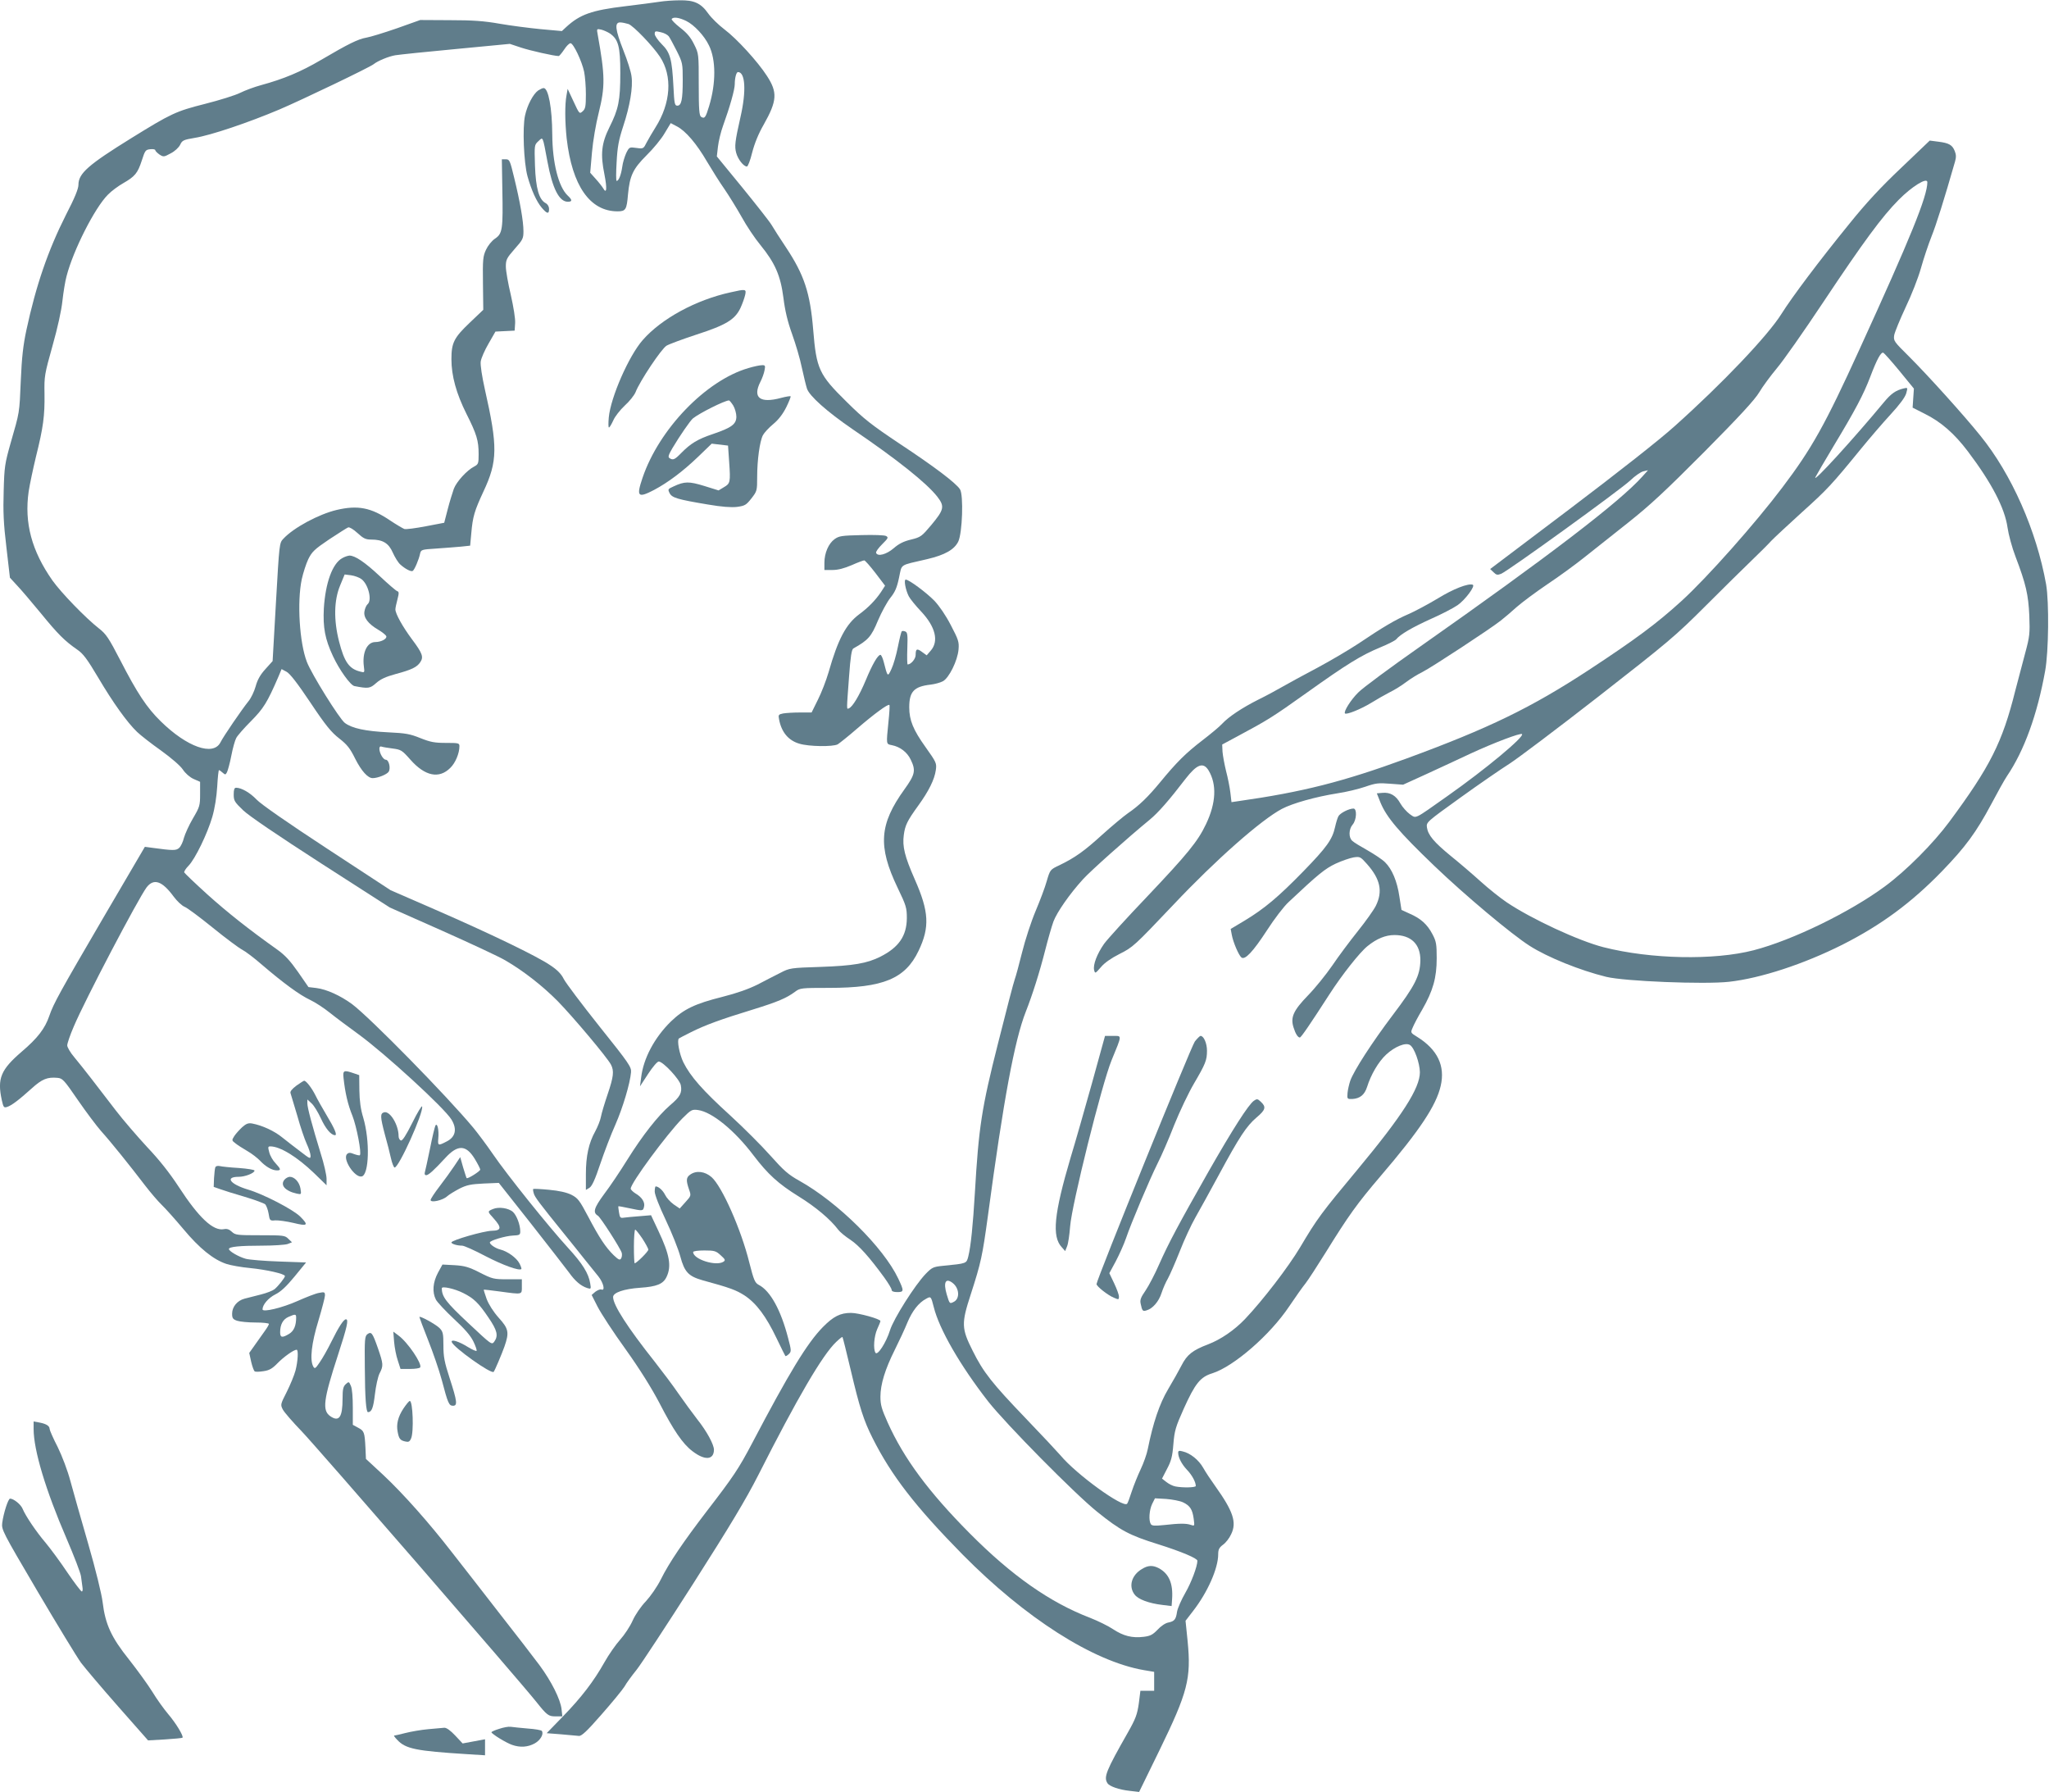
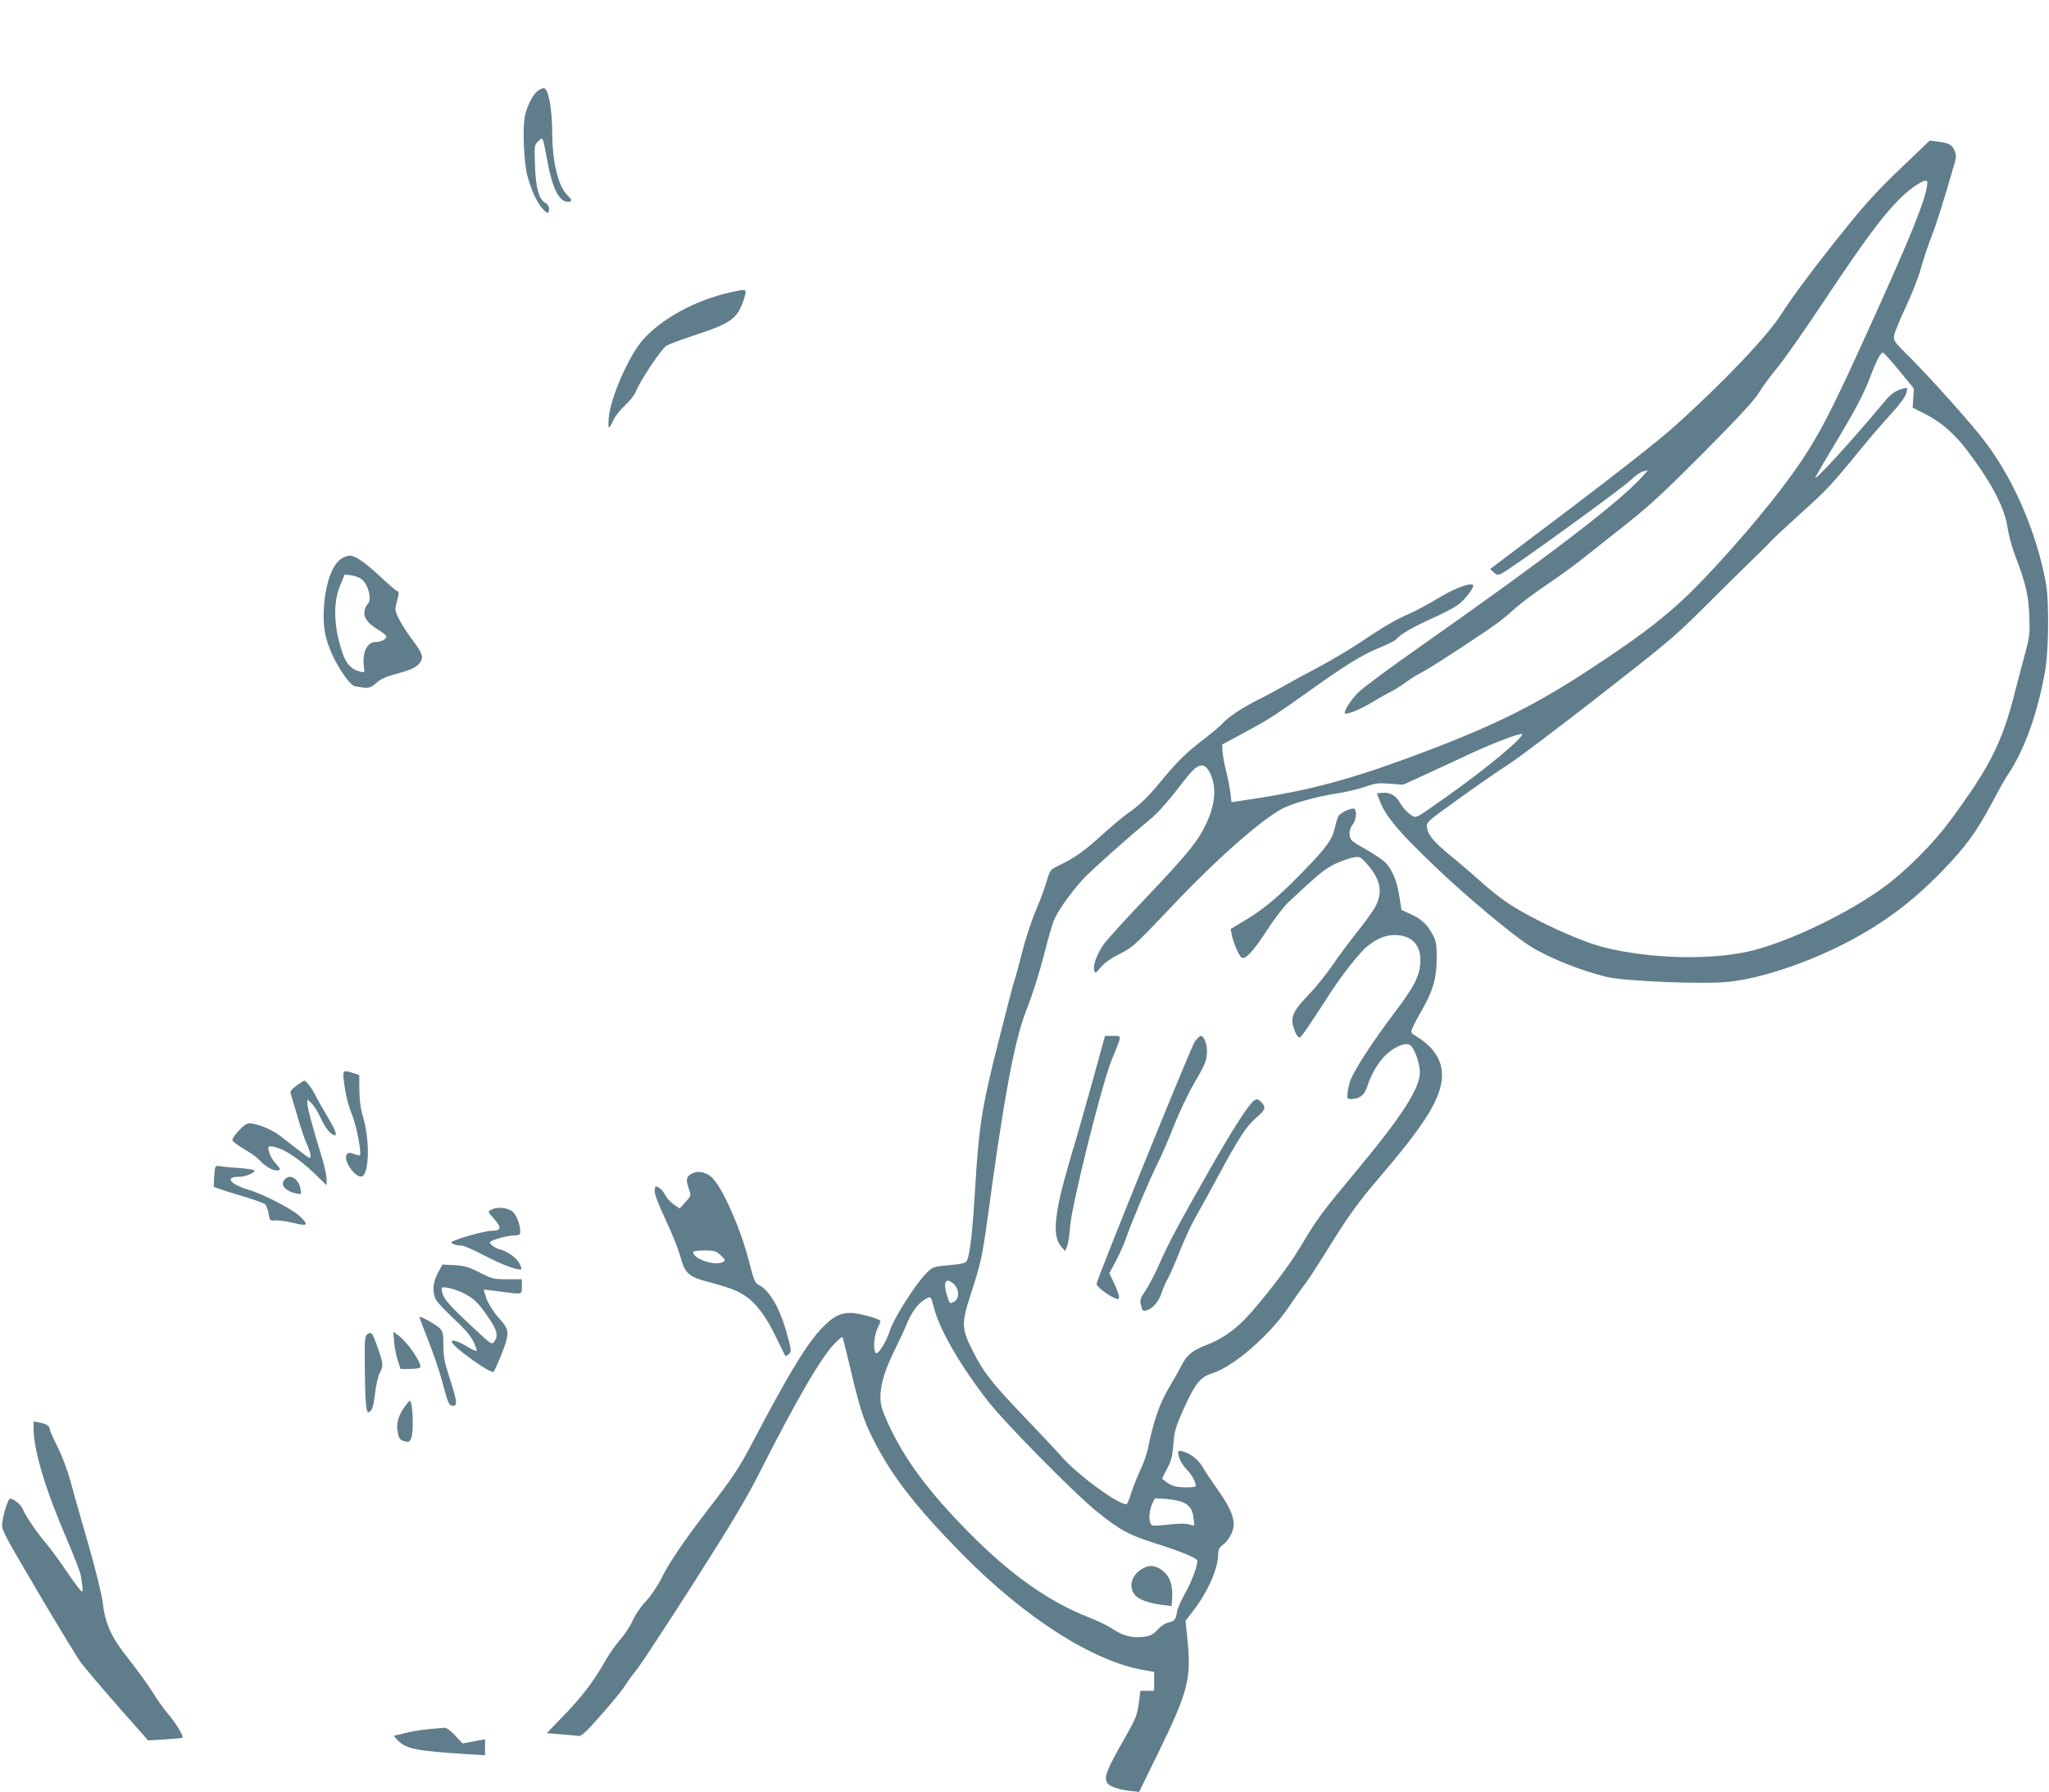
<svg xmlns="http://www.w3.org/2000/svg" version="1.0" width="1280pt" height="1119pt" viewBox="0 0 1280 1119" preserveAspectRatio="xMidYMid meet">
  <g transform="translate(0,1119) scale(0.1,-0.1)" fill="#607d8b" stroke="none">
-     <path d="M4120 11179 c-30 -5 -127 -17 -215 -28 -209 -25 -282 -51 -368 -130 l-27 -25 -133 12 c-72 7 -188 22 -257 34 -96 17 -168 22 -310 22 l-185 1 -146 -52 c-81 -28 -166 -54 -190 -58 -52 -9 -111 -38 -283 -139 -128 -75 -233 -119 -376 -158 -41 -11 -100 -33 -130 -48 -30 -15 -129 -46 -220 -69 -182 -46 -211 -60 -460 -214 -268 -166 -330 -220 -330 -291 0 -25 -23 -82 -78 -188 -112 -222 -187 -440 -247 -719 -20 -93 -29 -172 -35 -314 -9 -211 -7 -195 -63 -390 -37 -131 -40 -150 -44 -302 -4 -127 -1 -202 17 -351 l22 -190 45 -49 c25 -26 91 -104 148 -173 106 -130 149 -173 227 -227 37 -25 62 -58 132 -176 91 -154 180 -279 243 -339 21 -20 87 -72 148 -115 65 -47 121 -95 137 -119 16 -24 43 -48 67 -59 l41 -18 0 -76 c0 -72 -2 -80 -45 -153 -24 -41 -49 -96 -56 -121 -6 -25 -19 -53 -30 -63 -19 -17 -37 -17 -169 1 l-45 6 -255 -435 c-274 -469 -316 -544 -342 -621 -27 -79 -73 -139 -173 -224 -130 -112 -153 -167 -124 -301 10 -45 13 -50 32 -44 28 8 75 44 155 116 65 59 98 72 162 66 31 -3 41 -14 126 -138 51 -74 117 -162 146 -195 60 -66 181 -217 275 -340 34 -44 80 -98 103 -120 23 -22 84 -90 136 -152 100 -120 187 -190 268 -217 27 -9 94 -21 149 -26 101 -10 217 -36 217 -50 0 -10 -41 -62 -65 -82 -11 -9 -49 -24 -85 -33 -36 -9 -82 -21 -102 -26 -46 -12 -78 -51 -78 -94 0 -28 5 -35 31 -44 18 -6 70 -11 115 -11 46 0 84 -4 84 -9 0 -4 -10 -22 -23 -40 -12 -17 -40 -56 -61 -86 l-39 -55 12 -55 c7 -30 17 -57 22 -60 5 -4 30 -3 55 1 36 5 55 16 87 49 39 40 102 85 120 85 12 0 8 -72 -7 -130 -8 -30 -33 -90 -55 -134 -39 -77 -40 -79 -24 -110 9 -17 62 -78 118 -136 87 -90 1367 -1565 1465 -1689 67 -84 76 -91 121 -91 l42 0 -5 45 c-7 62 -64 175 -138 275 -35 47 -149 195 -255 330 -105 135 -236 304 -292 375 -141 182 -303 365 -429 483 l-108 100 -3 69 c-5 98 -8 106 -46 126 l-33 18 0 107 c0 65 -4 118 -12 136 -12 28 -13 28 -32 11 -16 -15 -20 -31 -20 -91 0 -116 -22 -147 -77 -109 -51 36 -43 102 48 381 58 178 68 224 50 224 -14 0 -44 -45 -91 -140 -23 -47 -56 -105 -73 -129 -26 -39 -31 -42 -40 -26 -23 41 -11 146 32 286 22 74 41 146 41 158 0 21 -3 23 -37 16 -20 -3 -81 -27 -135 -51 -94 -42 -218 -72 -218 -52 0 29 36 71 79 93 35 17 70 50 121 112 l72 88 -168 6 c-93 3 -187 11 -209 17 -46 13 -105 48 -105 61 0 14 66 21 207 21 72 0 144 5 159 10 l28 11 -23 22 c-21 21 -30 22 -176 22 -143 0 -155 1 -177 22 -16 15 -31 20 -49 16 -67 -13 -156 70 -283 265 -57 87 -121 168 -197 248 -61 66 -150 169 -196 229 -47 61 -114 148 -150 195 -36 47 -85 108 -109 137 -24 28 -44 62 -44 74 0 12 18 65 41 118 70 166 401 796 455 869 45 58 97 40 169 -58 21 -28 51 -57 69 -64 17 -7 96 -66 175 -130 80 -65 162 -126 183 -137 20 -10 77 -53 125 -95 132 -113 234 -188 300 -219 32 -15 87 -51 123 -80 36 -29 117 -89 180 -135 165 -120 536 -460 580 -532 37 -60 26 -110 -31 -138 -52 -27 -55 -26 -51 20 5 51 -6 101 -18 80 -4 -8 -20 -73 -34 -145 -15 -71 -29 -138 -32 -147 -3 -11 0 -18 8 -18 15 0 49 31 120 108 78 85 130 83 185 -8 18 -30 33 -59 33 -65 0 -10 -79 -60 -85 -53 -2 2 -11 32 -22 67 l-18 64 -38 -57 c-20 -30 -62 -88 -92 -127 -30 -39 -55 -77 -55 -84 0 -19 76 -2 103 23 12 11 47 32 77 48 46 23 71 28 151 32 l95 4 200 -253 c110 -140 217 -278 238 -306 39 -55 75 -85 115 -98 23 -7 24 -6 18 29 -10 63 -48 124 -140 224 -118 129 -380 455 -468 584 -39 57 -94 130 -121 163 -167 201 -645 688 -758 773 -72 53 -159 93 -223 101 l-50 6 -65 94 c-49 70 -81 105 -130 140 -180 128 -310 231 -437 345 -77 70 -142 132 -144 137 -2 6 10 25 27 42 42 44 117 199 148 304 16 55 27 126 31 191 3 56 8 102 11 102 3 0 13 -7 23 -16 16 -14 18 -14 27 3 5 10 18 56 27 103 9 47 23 97 31 111 7 14 49 62 92 105 78 79 101 115 171 277 l20 48 30 -16 c21 -10 69 -72 150 -193 96 -144 131 -186 180 -224 50 -39 68 -62 100 -127 39 -77 79 -121 109 -121 32 0 89 23 100 40 14 22 1 75 -18 75 -16 0 -40 41 -40 69 0 11 5 16 13 13 8 -3 39 -8 70 -12 52 -7 58 -10 111 -70 91 -103 179 -121 249 -51 32 31 57 91 57 135 0 20 -5 21 -84 21 -71 0 -97 5 -160 30 -64 26 -92 31 -198 36 -145 7 -229 25 -274 59 -34 26 -208 305 -237 381 -46 119 -62 373 -32 516 9 40 27 97 41 126 23 46 38 61 130 123 58 38 111 72 119 75 8 3 33 -12 58 -35 37 -34 51 -41 86 -41 72 0 109 -22 135 -82 13 -29 34 -63 47 -74 31 -28 67 -46 77 -40 11 6 39 72 46 107 6 26 8 27 103 33 54 4 123 9 154 12 l56 6 7 76 c9 106 20 141 76 262 89 189 90 280 9 638 -18 81 -29 152 -26 174 3 21 25 71 49 112 l43 75 60 3 60 3 3 47 c2 27 -10 100 -27 176 -17 71 -31 151 -31 177 0 43 5 53 55 110 51 57 55 66 55 111 0 61 -21 183 -58 334 -26 108 -29 115 -52 115 l-25 0 3 -185 c5 -252 1 -279 -45 -310 -21 -14 -45 -44 -57 -70 -19 -41 -21 -61 -19 -210 l2 -165 -84 -80 c-99 -94 -115 -126 -115 -228 0 -104 30 -214 94 -342 64 -127 76 -167 76 -252 0 -58 -2 -63 -28 -77 -45 -23 -110 -94 -127 -139 -8 -23 -26 -80 -38 -127 l-22 -85 -115 -22 c-63 -12 -123 -20 -134 -17 -10 4 -51 28 -90 54 -118 80 -201 96 -333 65 -113 -27 -269 -111 -333 -180 -25 -26 -25 -30 -46 -395 l-21 -369 -45 -50 c-32 -35 -50 -67 -61 -108 -9 -32 -29 -74 -45 -93 -41 -51 -157 -220 -175 -257 -45 -87 -209 -29 -373 132 -87 85 -147 176 -253 382 -72 139 -88 163 -133 198 -83 65 -235 222 -290 299 -130 185 -177 360 -149 556 7 46 28 144 46 219 45 180 55 254 53 391 -2 111 0 121 50 300 32 113 56 222 62 281 6 53 17 123 26 155 42 162 176 426 258 508 22 23 66 55 96 72 73 42 90 62 116 142 20 62 23 67 53 70 17 2 31 -1 31 -6 0 -5 12 -17 26 -27 25 -16 28 -16 70 7 26 13 50 36 59 53 13 28 20 32 92 44 100 16 334 95 528 177 143 61 564 263 589 283 26 21 94 49 136 56 25 4 196 22 380 39 l335 32 69 -23 c57 -19 208 -53 236 -53 4 0 19 18 34 40 14 22 32 40 40 40 18 0 71 -112 85 -178 6 -29 11 -93 11 -141 0 -75 -3 -91 -20 -106 -20 -18 -21 -17 -57 61 l-37 79 -7 -40 c-11 -57 -10 -166 1 -270 34 -295 145 -455 318 -455 51 0 57 11 65 105 11 118 31 160 116 245 42 41 93 103 113 138 l38 63 38 -20 c55 -28 124 -109 189 -221 31 -52 79 -129 108 -170 28 -41 77 -120 108 -175 30 -55 83 -134 117 -175 92 -113 126 -191 144 -330 10 -81 26 -148 54 -226 22 -61 50 -155 61 -210 12 -54 26 -113 32 -131 15 -46 125 -144 284 -253 280 -190 465 -338 531 -423 46 -60 42 -80 -39 -177 -59 -70 -65 -75 -126 -90 -46 -11 -76 -26 -108 -54 -45 -39 -101 -54 -110 -29 -3 7 15 31 38 54 37 37 40 42 25 51 -10 6 -77 8 -154 6 -123 -3 -140 -5 -168 -25 -38 -27 -64 -87 -64 -148 l0 -45 51 0 c34 0 72 10 119 30 38 17 73 30 79 30 5 0 37 -36 70 -79 l60 -79 -25 -39 c-35 -52 -80 -98 -137 -140 -82 -61 -132 -155 -191 -362 -15 -51 -45 -129 -67 -172 l-39 -79 -74 0 c-40 0 -87 -3 -104 -6 -29 -6 -31 -9 -25 -38 15 -79 58 -131 127 -151 59 -18 208 -20 239 -4 11 7 67 51 122 99 108 93 193 155 201 147 3 -2 0 -51 -6 -107 -14 -141 -15 -137 21 -144 52 -10 96 -44 118 -90 33 -68 28 -93 -39 -186 -157 -218 -167 -355 -43 -614 54 -112 58 -126 58 -191 -1 -110 -50 -182 -165 -240 -83 -42 -170 -57 -375 -64 -187 -6 -192 -7 -250 -37 -33 -17 -97 -49 -142 -73 -56 -28 -129 -54 -220 -77 -172 -43 -242 -77 -322 -154 -103 -101 -172 -231 -186 -351 l-7 -54 51 78 c28 43 57 77 66 77 27 0 131 -111 138 -148 9 -47 -4 -72 -67 -125 -76 -66 -172 -188 -267 -340 -44 -71 -109 -168 -145 -215 -64 -87 -72 -115 -39 -135 16 -9 141 -204 149 -232 3 -11 1 -27 -4 -35 -8 -12 -15 -9 -46 20 -50 49 -89 107 -159 240 -55 104 -65 117 -106 138 -31 15 -76 25 -140 31 -52 5 -96 7 -98 5 -2 -1 -1 -13 3 -26 5 -23 35 -62 191 -255 44 -55 103 -127 130 -162 28 -34 65 -80 83 -103 32 -40 44 -92 19 -82 -8 3 -24 -4 -38 -14 l-23 -20 37 -73 c21 -41 99 -161 175 -266 90 -126 162 -242 211 -335 88 -171 146 -256 207 -302 77 -59 133 -55 134 9 0 33 -45 116 -104 190 -30 39 -83 111 -117 160 -34 50 -102 140 -149 200 -169 213 -260 354 -260 404 0 28 68 51 169 58 103 7 144 23 165 68 32 67 19 139 -51 287 l-46 98 -71 -6 c-39 -3 -83 -7 -97 -9 -24 -4 -27 0 -32 32 -4 21 -5 38 -4 39 1 1 31 -4 67 -12 85 -18 87 -18 93 8 8 28 -13 61 -53 84 -16 10 -30 24 -30 30 0 35 225 339 322 438 56 56 61 58 99 53 87 -12 229 -128 346 -283 90 -118 154 -177 283 -257 105 -65 197 -142 246 -207 10 -14 45 -43 76 -63 55 -37 117 -106 212 -236 25 -35 46 -69 46 -77 0 -9 12 -14 35 -14 43 0 43 7 6 85 -92 194 -377 476 -617 610 -70 39 -98 64 -181 157 -54 61 -167 174 -251 251 -173 157 -249 244 -293 332 -25 52 -41 137 -28 149 2 2 37 20 77 40 86 43 183 79 386 141 155 48 209 71 263 111 31 23 37 24 213 24 337 0 475 57 558 231 71 148 66 245 -24 448 -62 141 -78 204 -68 276 8 61 22 89 90 183 66 91 102 164 110 222 6 43 4 48 -65 145 -76 106 -101 167 -101 247 0 98 29 130 133 142 26 3 60 12 77 21 38 20 92 128 98 199 4 47 -1 61 -48 151 -32 62 -72 120 -103 153 -51 52 -159 132 -179 132 -13 0 -1 -65 19 -104 8 -16 43 -59 78 -96 89 -95 111 -185 59 -244 l-25 -29 -29 21 c-32 24 -40 20 -40 -19 0 -24 -29 -59 -50 -59 -3 0 -4 45 -2 100 3 85 1 101 -13 106 -9 4 -18 4 -22 1 -3 -3 -14 -47 -24 -97 -10 -51 -28 -113 -40 -138 -24 -52 -24 -52 -49 46 -6 23 -15 42 -20 42 -16 0 -50 -58 -91 -157 -41 -98 -83 -168 -106 -177 -15 -6 -15 -17 1 198 9 125 16 170 27 176 93 52 112 74 153 173 23 54 58 118 78 143 29 36 41 63 54 125 20 90 -3 75 177 117 110 26 168 59 193 109 26 53 34 292 11 327 -26 40 -161 142 -376 284 -178 119 -223 154 -332 262 -173 170 -189 205 -209 450 -19 231 -56 343 -170 515 -37 55 -77 118 -90 140 -13 22 -96 127 -183 234 l-159 194 7 61 c4 34 18 93 32 131 43 119 73 226 73 259 0 40 10 76 20 76 46 0 53 -118 16 -280 -35 -155 -38 -184 -27 -225 11 -40 46 -85 67 -85 6 0 21 38 33 88 15 57 39 117 72 174 84 149 87 201 20 304 -58 90 -189 233 -265 290 -37 28 -83 73 -102 100 -45 64 -88 84 -179 82 -38 0 -95 -4 -125 -9z m167 -120 c49 -24 113 -92 142 -153 44 -89 44 -236 1 -378 -22 -73 -28 -81 -50 -68 -12 8 -15 45 -15 202 0 192 0 193 -29 251 -21 43 -44 71 -87 104 -32 25 -56 50 -53 54 9 15 46 10 91 -12z m-361 -19 c31 -11 152 -137 197 -205 79 -120 68 -289 -29 -442 -18 -28 -42 -70 -54 -92 -20 -40 -21 -41 -64 -35 -44 6 -45 6 -64 -32 -10 -22 -22 -61 -25 -87 -7 -49 -22 -87 -35 -87 -4 0 -4 53 0 117 5 96 13 138 41 224 42 127 62 244 52 313 -3 27 -26 100 -51 162 -51 130 -56 174 -20 174 12 0 36 -5 52 -10z m-116 -59 c53 -37 65 -82 65 -246 0 -174 -11 -226 -68 -340 -50 -101 -57 -168 -31 -295 17 -87 14 -125 -8 -86 -6 10 -26 36 -46 58 l-35 39 11 127 c6 70 25 181 42 247 41 166 40 231 -6 488 -7 38 -7 38 22 32 16 -4 40 -15 54 -24z m368 -18 c7 -10 30 -52 50 -92 36 -72 37 -79 37 -180 0 -124 -8 -161 -34 -161 -16 0 -19 13 -24 118 -9 173 -20 214 -73 266 -24 24 -44 53 -44 64 0 18 4 19 37 11 21 -4 43 -16 51 -26z m-165 -7509 c20 -31 37 -62 37 -69 0 -12 -74 -85 -85 -85 -3 0 -5 47 -5 105 0 58 4 105 8 105 4 0 24 -25 45 -56z m-2163 -493 c0 -51 -14 -84 -44 -102 -43 -26 -56 -24 -56 10 0 49 18 81 52 96 43 19 48 18 48 -4z" />
    <path d="M3362 10625 c-32 -23 -68 -92 -82 -156 -17 -75 -8 -294 15 -379 24 -86 56 -158 89 -197 33 -39 46 -42 46 -8 0 14 -8 29 -21 36 -42 22 -62 93 -67 234 -4 129 -4 130 21 153 30 28 26 37 57 -128 31 -167 73 -250 127 -250 29 0 29 11 -1 39 -57 54 -95 204 -96 381 -1 165 -24 290 -54 290 -7 0 -21 -7 -34 -15z" />
    <path d="M11878 10143 c-127 -120 -219 -219 -323 -348 -193 -237 -360 -460 -426 -565 -84 -135 -370 -436 -669 -703 -93 -84 -353 -288 -653 -515 l-498 -376 21 -20 c17 -17 24 -19 47 -10 42 16 751 529 808 584 28 27 64 52 80 56 l30 7 -35 -39 c-141 -158 -588 -500 -1385 -1060 -187 -131 -363 -261 -390 -289 -46 -45 -93 -120 -83 -131 10 -9 97 26 160 64 37 23 90 53 119 68 29 14 76 43 103 64 28 21 75 50 104 64 57 29 420 267 486 319 23 18 68 56 101 86 33 29 119 93 190 141 72 48 175 123 230 167 55 44 179 142 275 218 140 111 235 200 478 444 218 220 314 324 342 371 21 36 71 103 110 150 40 47 169 231 288 410 255 383 369 537 473 642 83 84 179 143 179 110 0 -88 -103 -342 -423 -1042 -216 -474 -299 -622 -483 -865 -169 -224 -469 -562 -629 -708 -156 -142 -287 -239 -579 -431 -362 -237 -626 -365 -1141 -554 -396 -145 -649 -209 -1051 -266 l-41 -6 -7 60 c-4 33 -16 94 -27 135 -10 41 -20 95 -22 120 l-2 45 95 51 c187 100 221 121 430 270 255 182 343 236 461 285 49 20 94 43 101 51 25 31 101 75 216 127 66 29 141 68 167 86 48 33 114 122 95 128 -28 10 -121 -26 -217 -85 -60 -36 -142 -80 -183 -98 -82 -35 -160 -81 -316 -186 -56 -37 -171 -105 -255 -150 -85 -45 -183 -98 -219 -119 -36 -21 -103 -57 -150 -80 -101 -51 -184 -106 -225 -150 -16 -18 -73 -65 -125 -105 -103 -79 -161 -137 -262 -260 -76 -92 -131 -146 -203 -195 -27 -19 -99 -79 -159 -133 -113 -103 -171 -144 -268 -191 -57 -27 -58 -27 -79 -99 -11 -40 -43 -124 -70 -188 -27 -64 -65 -180 -84 -257 -19 -77 -40 -153 -46 -169 -6 -15 -53 -194 -104 -398 -103 -406 -121 -525 -145 -935 -12 -202 -25 -332 -41 -397 -12 -45 -7 -44 -159 -59 -60 -6 -68 -10 -107 -50 -67 -69 -201 -281 -223 -352 -24 -77 -78 -161 -91 -141 -15 24 -9 103 11 148 11 24 20 46 20 50 0 13 -136 51 -184 51 -67 0 -110 -22 -176 -89 -98 -100 -211 -286 -441 -724 -85 -161 -117 -209 -285 -427 -144 -188 -234 -320 -285 -423 -24 -48 -64 -105 -94 -138 -31 -32 -66 -83 -83 -121 -16 -36 -51 -89 -78 -119 -27 -30 -71 -93 -98 -141 -67 -119 -144 -220 -262 -341 l-99 -102 90 -7 c50 -4 100 -9 111 -10 17 -2 50 29 141 133 66 75 131 154 144 175 12 22 46 68 75 104 29 36 188 279 355 540 229 359 328 524 405 675 244 482 402 753 488 834 20 19 37 33 39 30 2 -2 25 -94 51 -204 56 -238 82 -318 137 -427 118 -235 268 -428 562 -727 392 -397 815 -667 1132 -722 l65 -11 0 -59 0 -59 -43 0 -43 0 -10 -80 c-10 -68 -19 -94 -69 -182 -136 -239 -151 -277 -127 -315 12 -20 73 -41 138 -48 l60 -7 126 258 c178 365 200 450 177 684 l-13 127 47 61 c91 117 157 267 157 354 0 30 6 42 30 60 17 12 40 41 51 66 36 73 13 143 -100 301 -26 36 -60 87 -75 114 -28 49 -80 91 -128 102 -22 6 -28 4 -28 -8 0 -30 22 -72 55 -107 31 -32 55 -76 55 -101 0 -10 -81 -12 -127 -3 -17 3 -42 16 -57 28 l-27 21 31 60 c26 49 34 77 40 155 7 85 14 108 65 222 71 157 103 198 179 221 134 43 360 239 479 417 39 58 85 123 103 145 17 22 73 108 124 190 146 236 199 309 344 479 244 285 348 441 376 564 29 125 -20 227 -147 306 -42 26 -42 26 -28 58 7 18 34 69 60 113 67 117 90 198 90 320 0 89 -3 106 -27 151 -32 61 -73 98 -143 128 l-50 23 -13 83 c-14 96 -46 172 -90 215 -17 17 -67 50 -109 74 -43 24 -86 50 -95 59 -24 20 -23 73 2 102 25 29 28 100 5 100 -28 0 -83 -28 -94 -48 -6 -11 -15 -41 -21 -68 -17 -77 -52 -126 -198 -276 -156 -160 -243 -233 -367 -308 l-87 -52 7 -37 c8 -45 43 -127 60 -141 22 -18 72 35 160 170 45 70 106 150 136 177 186 175 226 207 293 239 39 18 89 35 112 39 40 6 43 4 84 -42 83 -94 99 -170 55 -260 -14 -28 -65 -99 -113 -159 -48 -60 -120 -156 -159 -214 -40 -58 -108 -142 -152 -187 -91 -94 -111 -137 -90 -201 12 -39 27 -62 39 -62 8 0 67 87 185 270 78 121 190 263 238 301 58 47 113 69 168 69 104 0 163 -57 162 -159 -2 -95 -34 -158 -172 -340 -130 -172 -243 -347 -266 -411 -7 -21 -15 -55 -17 -76 -3 -38 -2 -39 30 -38 48 3 76 26 92 75 24 77 71 158 120 203 53 49 121 77 148 59 27 -16 61 -112 62 -170 0 -99 -109 -270 -390 -608 -225 -270 -252 -306 -358 -485 -74 -124 -233 -331 -345 -449 -66 -69 -151 -127 -229 -157 -98 -37 -133 -65 -167 -132 -16 -31 -54 -99 -84 -149 -54 -91 -94 -210 -127 -374 -6 -31 -26 -87 -44 -125 -18 -38 -43 -100 -56 -139 -12 -38 -25 -73 -29 -77 -25 -28 -317 183 -416 302 -19 22 -116 126 -216 230 -212 221 -266 289 -333 424 -70 139 -71 170 -12 351 65 201 73 241 107 488 98 730 167 1100 237 1278 41 104 86 245 122 387 17 67 40 147 51 177 22 58 101 172 185 264 45 50 278 258 417 372 53 44 119 119 224 256 70 90 110 105 143 51 52 -87 47 -203 -16 -335 -51 -108 -116 -187 -369 -454 -127 -133 -247 -265 -268 -294 -44 -63 -70 -131 -62 -164 6 -23 7 -22 42 18 22 27 64 56 115 82 86 43 94 51 338 308 266 282 548 530 678 599 67 35 208 75 346 97 55 8 133 27 174 41 66 23 84 25 156 19 l81 -6 145 66 c80 37 206 95 280 130 143 66 309 129 318 120 16 -16 -226 -218 -466 -387 -214 -151 -193 -141 -235 -113 -19 14 -46 44 -59 67 -27 49 -63 71 -113 66 l-34 -3 23 -58 c38 -92 115 -183 335 -394 193 -185 483 -428 596 -500 112 -72 316 -154 479 -194 114 -28 613 -48 767 -31 197 22 466 110 709 232 241 122 430 261 622 459 146 151 213 242 307 418 38 72 82 151 98 175 108 159 190 385 239 658 22 120 25 430 6 540 -60 336 -216 689 -411 929 -102 127 -325 374 -445 494 -96 95 -98 98 -93 134 4 20 36 98 71 173 36 75 79 184 96 245 17 61 47 150 66 198 29 72 78 227 147 468 8 27 7 44 -2 66 -15 38 -37 50 -102 58 l-54 7 -177 -169z m-12 -1270 l90 -110 -4 -59 -4 -60 73 -37 c104 -51 188 -125 272 -236 149 -197 231 -355 248 -476 6 -43 28 -125 50 -182 65 -171 80 -237 86 -368 4 -111 3 -128 -26 -235 -17 -63 -45 -169 -62 -235 -80 -321 -157 -474 -412 -818 -100 -135 -269 -305 -402 -403 -218 -161 -577 -336 -820 -399 -247 -64 -643 -56 -938 19 -156 40 -449 176 -604 280 -39 26 -113 85 -164 131 -52 47 -135 118 -186 159 -105 86 -142 130 -149 178 -4 33 -4 33 210 187 118 85 255 179 304 210 49 31 300 220 558 421 437 341 481 378 668 565 111 111 242 240 291 287 50 48 104 102 120 120 17 18 103 98 190 177 160 144 187 173 369 396 54 66 137 163 186 216 58 63 91 108 98 132 10 37 10 37 -16 31 -50 -12 -79 -33 -123 -86 -189 -228 -449 -513 -428 -468 7 14 58 102 114 195 135 224 186 320 229 433 41 108 66 154 81 149 5 -2 51 -53 101 -114z m-5915 -5696 c42 -32 46 -97 9 -117 -28 -15 -28 -14 -46 46 -22 75 -7 105 37 71z m-118 -150 c34 -138 164 -364 340 -590 110 -140 542 -578 682 -690 144 -116 200 -146 380 -202 146 -46 245 -88 245 -103 0 -35 -38 -136 -75 -200 -25 -43 -48 -96 -52 -118 -7 -49 -16 -60 -55 -68 -18 -3 -47 -23 -67 -45 -30 -31 -45 -39 -86 -44 -72 -9 -127 5 -191 47 -31 21 -95 52 -143 71 -251 96 -490 263 -754 529 -256 258 -411 467 -512 692 -37 83 -45 109 -45 160 0 78 29 172 90 294 26 52 62 129 79 171 30 71 69 122 116 147 30 17 31 16 48 -51z m1557 -1220 c44 -21 59 -44 67 -103 6 -46 6 -46 -18 -38 -29 10 -70 10 -167 -1 -59 -6 -76 -5 -83 6 -14 23 -10 86 8 125 l18 36 70 -4 c38 -3 86 -12 105 -21z" />
    <path d="M7133 1390 c-64 -38 -84 -107 -46 -158 22 -31 90 -56 175 -66 l57 -7 3 43 c7 99 -20 160 -84 194 -37 19 -67 18 -105 -6z" />
    <path d="M4563 9364 c-215 -47 -431 -164 -548 -298 -87 -99 -200 -357 -212 -483 -3 -35 -3 -63 1 -63 4 0 16 20 27 44 10 24 43 66 72 93 29 26 59 64 67 83 27 70 162 272 194 291 17 10 101 41 186 69 185 60 240 93 275 165 13 28 26 65 30 83 8 37 5 38 -92 16z" />
-     <path d="M4675 8891 c-265 -77 -558 -381 -661 -685 -40 -118 -30 -129 72 -76 88 47 180 116 275 207 l85 82 51 -6 51 -6 7 -102 c9 -127 7 -135 -33 -158 l-33 -20 -90 28 c-95 29 -123 29 -191 -3 -36 -16 -37 -18 -25 -42 15 -29 48 -39 239 -71 88 -15 145 -19 182 -15 49 7 57 11 90 53 35 45 36 48 36 135 0 104 16 222 36 260 8 15 36 46 64 69 34 28 61 64 82 106 17 35 29 65 27 68 -3 2 -29 -2 -59 -10 -133 -36 -180 1 -130 100 11 21 23 54 26 72 6 30 4 33 -17 32 -13 0 -51 -8 -84 -18z m-95 -233 c11 -18 20 -50 20 -70 0 -47 -29 -69 -147 -109 -95 -32 -138 -58 -198 -119 -40 -41 -51 -46 -73 -31 -10 6 -6 20 18 61 47 79 112 173 129 187 43 34 195 110 224 112 4 1 16 -14 27 -31z" />
    <path d="M2138 7704 c-61 -33 -105 -154 -115 -314 -6 -119 7 -191 57 -298 40 -86 109 -182 134 -187 87 -17 98 -15 136 19 27 24 59 39 121 56 101 27 134 43 155 75 21 32 13 55 -53 143 -58 78 -103 159 -103 186 0 9 6 37 13 63 10 39 10 47 -2 51 -8 3 -57 45 -109 94 -93 87 -154 128 -189 128 -10 -1 -30 -7 -45 -16z m120 -131 c43 -32 68 -133 38 -157 -7 -6 -16 -25 -19 -43 -8 -39 22 -79 87 -117 24 -14 46 -32 49 -39 6 -17 -32 -37 -68 -37 -52 0 -83 -66 -72 -152 5 -39 5 -40 -21 -33 -71 17 -101 60 -134 189 -34 133 -32 257 7 350 l28 68 40 -5 c22 -3 52 -14 65 -24z" />
-     <path d="M1460 6228 c0 -39 5 -47 59 -99 38 -36 215 -156 488 -332 l428 -275 327 -145 c179 -80 358 -163 396 -186 112 -65 231 -158 327 -255 92 -94 309 -351 332 -396 20 -39 16 -75 -21 -184 -19 -56 -38 -119 -42 -141 -4 -22 -20 -62 -35 -90 -41 -73 -59 -155 -59 -268 l0 -99 23 14 c16 11 35 53 67 149 25 74 67 184 94 244 47 107 92 258 98 328 3 33 -13 56 -197 286 -110 138 -210 271 -223 296 -15 31 -40 57 -84 86 -81 56 -380 200 -720 348 l-278 121 -397 260 c-246 161 -414 278 -440 306 -40 42 -94 74 -128 74 -11 0 -15 -11 -15 -42z" />
    <path d="M6821 4423 c-46 -164 -105 -372 -133 -463 -104 -352 -118 -493 -55 -560 l21 -24 12 30 c7 16 15 72 19 124 10 135 198 889 259 1038 67 163 66 152 8 152 l-49 0 -82 -297z" />
    <path d="M7464 4685 c-23 -31 -614 -1488 -614 -1515 0 -14 71 -70 108 -85 30 -13 32 -13 32 7 0 12 -14 49 -30 83 l-30 63 40 74 c22 42 51 106 64 144 31 92 148 369 198 469 22 43 69 150 103 238 35 87 91 204 124 260 72 123 81 145 81 205 0 45 -20 92 -40 92 -5 0 -21 -16 -36 -35z" />
    <path d="M2146 4458 c10 -94 27 -167 56 -238 26 -67 58 -233 46 -245 -2 -3 -19 1 -36 7 -24 10 -34 10 -44 0 -30 -30 47 -148 91 -140 47 9 53 223 10 368 -16 52 -23 104 -24 170 l-1 95 -35 12 c-61 21 -68 18 -63 -29z" />
    <path d="M1851 4409 c-29 -22 -40 -37 -36 -47 3 -9 22 -72 42 -140 19 -69 46 -148 59 -176 13 -28 24 -61 24 -74 0 -22 -4 -20 -62 25 -35 26 -86 66 -115 89 -49 40 -124 75 -188 87 -24 4 -37 -1 -62 -23 -17 -16 -39 -40 -49 -55 -17 -27 -17 -28 7 -46 13 -11 47 -32 74 -48 28 -16 64 -44 80 -61 35 -37 75 -60 105 -60 27 0 25 8 -9 45 -16 16 -34 47 -39 68 -9 33 -8 37 7 37 61 0 168 -66 274 -168 l77 -75 0 41 c0 22 -16 94 -37 159 -53 173 -83 285 -83 312 l0 24 26 -24 c15 -13 41 -56 59 -95 29 -63 63 -104 88 -104 15 0 -3 42 -53 125 -26 44 -58 100 -70 125 -22 44 -57 90 -70 90 -3 0 -25 -14 -49 -31z" />
    <path d="M7833 4315 c-34 -24 -132 -177 -285 -445 -185 -326 -248 -444 -307 -577 -26 -60 -64 -132 -84 -162 -31 -45 -37 -60 -31 -85 9 -44 13 -48 37 -40 38 11 76 55 93 108 9 28 27 69 40 91 12 22 46 99 74 170 28 72 72 166 97 210 25 44 91 163 146 265 130 241 174 307 236 360 57 48 62 66 28 98 -21 20 -25 20 -44 7z" />
-     <path d="M2576 4178 c-40 -80 -63 -115 -72 -111 -8 3 -14 15 -14 27 0 70 -53 158 -90 149 -26 -7 -25 -27 4 -138 14 -49 31 -116 38 -148 7 -32 18 -59 23 -59 26 -2 181 341 172 381 -1 9 -29 -36 -61 -101z" />
    <path d="M1345 3899 c-3 -8 -6 -38 -8 -68 l-2 -54 40 -14 c22 -8 91 -30 154 -48 63 -19 120 -40 128 -47 7 -8 17 -34 21 -58 7 -44 8 -45 42 -42 19 1 70 -6 113 -16 89 -22 97 -15 43 39 -45 45 -231 141 -326 169 -113 34 -147 80 -59 80 40 0 99 23 99 39 0 5 -44 12 -97 16 -54 3 -108 9 -120 12 -14 3 -25 0 -28 -8z" />
    <path d="M4312 3854 c-26 -18 -27 -36 -8 -92 14 -40 14 -40 -22 -80 l-36 -40 -38 26 c-21 15 -45 42 -53 59 -14 28 -41 53 -59 53 -3 0 -6 -14 -6 -32 0 -19 28 -92 69 -178 38 -80 79 -183 91 -228 26 -97 51 -123 138 -148 172 -47 210 -61 263 -95 73 -48 135 -130 201 -269 28 -58 52 -107 54 -109 3 -3 12 3 22 12 16 16 16 22 -5 101 -45 174 -111 294 -183 331 -24 13 -31 29 -59 139 -51 207 -171 477 -236 534 -41 36 -95 43 -133 16z m190 -504 c28 -25 31 -31 18 -40 -46 -31 -190 15 -190 60 0 6 30 10 70 10 63 0 73 -3 102 -30z" />
    <path d="M1778 3823 c-30 -34 3 -72 76 -88 29 -6 29 -6 23 32 -7 40 -37 73 -67 73 -9 0 -24 -8 -32 -17z" />
    <path d="M3080 3639 c-36 -15 -36 -15 4 -59 51 -57 49 -76 -11 -77 -51 -1 -253 -59 -253 -73 0 -9 35 -20 67 -20 12 0 77 -29 145 -65 110 -57 212 -94 225 -81 2 2 -3 18 -12 35 -18 35 -75 76 -120 87 -29 7 -65 31 -65 44 0 12 98 41 144 43 41 2 46 4 46 26 0 41 -22 99 -45 121 -27 25 -89 34 -125 19z" />
    <path d="M2736 3241 c-32 -60 -37 -121 -13 -168 9 -17 60 -71 112 -120 67 -62 104 -104 122 -141 14 -29 23 -55 20 -59 -4 -3 -28 8 -54 24 -56 35 -107 51 -101 31 11 -34 248 -203 262 -186 7 8 49 107 67 157 31 89 27 112 -36 181 -33 37 -62 83 -75 117 -11 31 -19 57 -18 58 2 1 46 -4 98 -11 147 -20 140 -21 140 31 l0 45 -90 0 c-86 0 -94 2 -173 42 -69 35 -94 42 -157 46 l-76 4 -28 -51z m158 -127 c66 -33 96 -62 158 -154 54 -79 62 -112 36 -149 -16 -22 -17 -21 -162 115 -140 131 -166 165 -166 218 0 15 81 -3 134 -30z" />
    <path d="M2620 2964 c0 -3 24 -67 54 -143 30 -75 69 -188 86 -251 38 -145 45 -160 70 -160 29 0 26 27 -20 169 -34 104 -40 137 -40 208 0 75 -3 86 -24 108 -24 24 -126 80 -126 69z" />
    <path d="M2295 2857 c-16 -13 -18 -30 -16 -208 1 -193 8 -279 20 -279 23 1 33 26 43 111 6 52 19 111 29 131 25 48 24 58 -10 157 -34 97 -41 106 -66 88z" />
    <path d="M2462 2809 c3 -35 13 -88 23 -116 l17 -53 59 0 c32 0 61 4 64 10 13 22 -78 157 -136 199 l-32 24 5 -64z" />
    <path d="M2521 2394 c-35 -53 -46 -99 -37 -146 8 -44 16 -54 47 -61 21 -5 28 -2 37 19 18 39 11 234 -8 234 -5 0 -22 -21 -39 -46z" />
    <path d="M210 2265 c0 -132 75 -382 206 -685 46 -107 87 -213 90 -235 3 -22 7 -52 9 -67 3 -16 1 -28 -4 -28 -5 0 -46 54 -91 120 -44 66 -105 148 -134 183 -59 69 -126 168 -145 214 -11 27 -56 63 -78 63 -12 0 -41 -91 -49 -151 -5 -43 -1 -52 221 -429 125 -212 247 -412 271 -445 25 -33 129 -156 232 -273 l187 -212 105 6 c58 4 107 8 110 11 9 8 -41 91 -90 148 -26 31 -71 93 -98 138 -28 45 -94 136 -146 202 -111 139 -148 219 -165 359 -6 50 -44 205 -90 364 -44 152 -94 328 -111 391 -17 65 -52 157 -80 214 -28 54 -50 105 -50 112 0 19 -21 32 -62 40 l-38 7 0 -47z" />
-     <path d="M3118 392 c-27 -8 -48 -18 -48 -21 0 -10 93 -67 129 -79 51 -18 99 -14 141 9 36 20 58 58 45 78 -3 5 -42 12 -87 15 -46 4 -94 9 -108 11 -14 2 -46 -4 -72 -13z" />
    <path d="M2675 390 c-44 -4 -108 -15 -143 -24 -35 -9 -66 -16 -70 -16 -3 0 5 -12 19 -26 52 -57 118 -70 437 -90 l112 -7 0 50 0 50 -70 -13 -70 -13 -46 49 c-30 32 -54 49 -68 49 -11 -1 -57 -5 -101 -9z" />
  </g>
</svg>